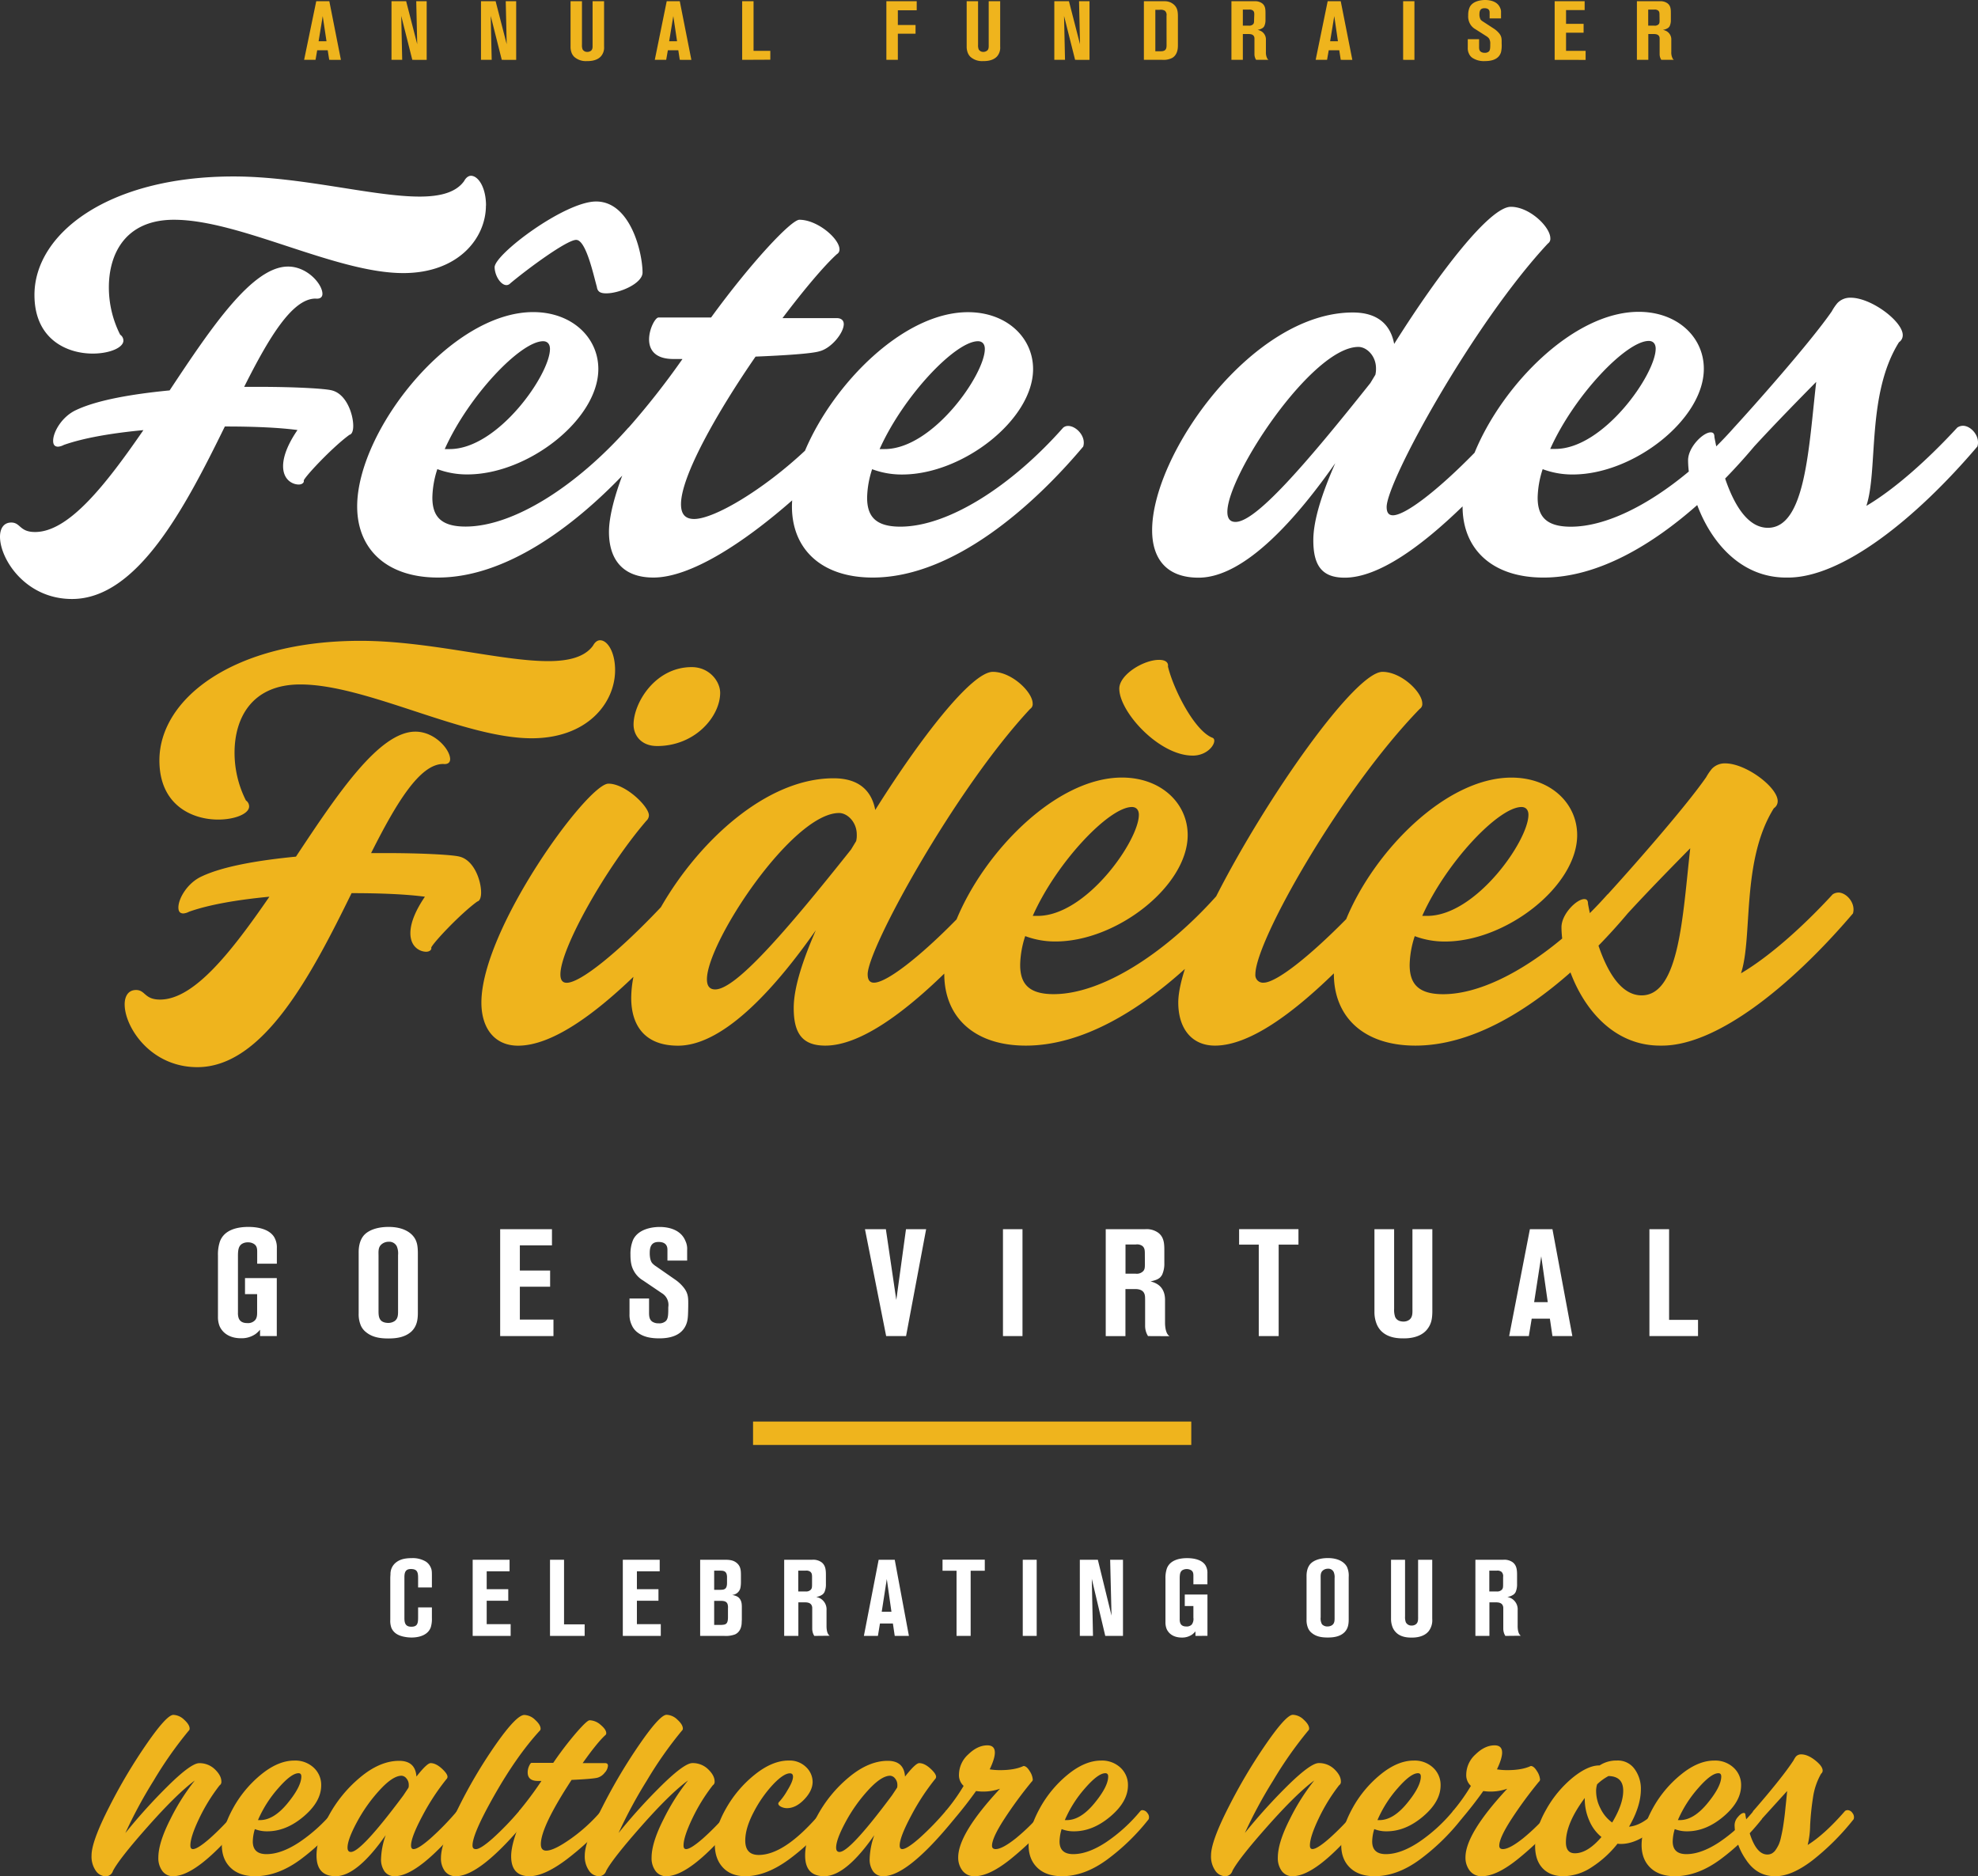
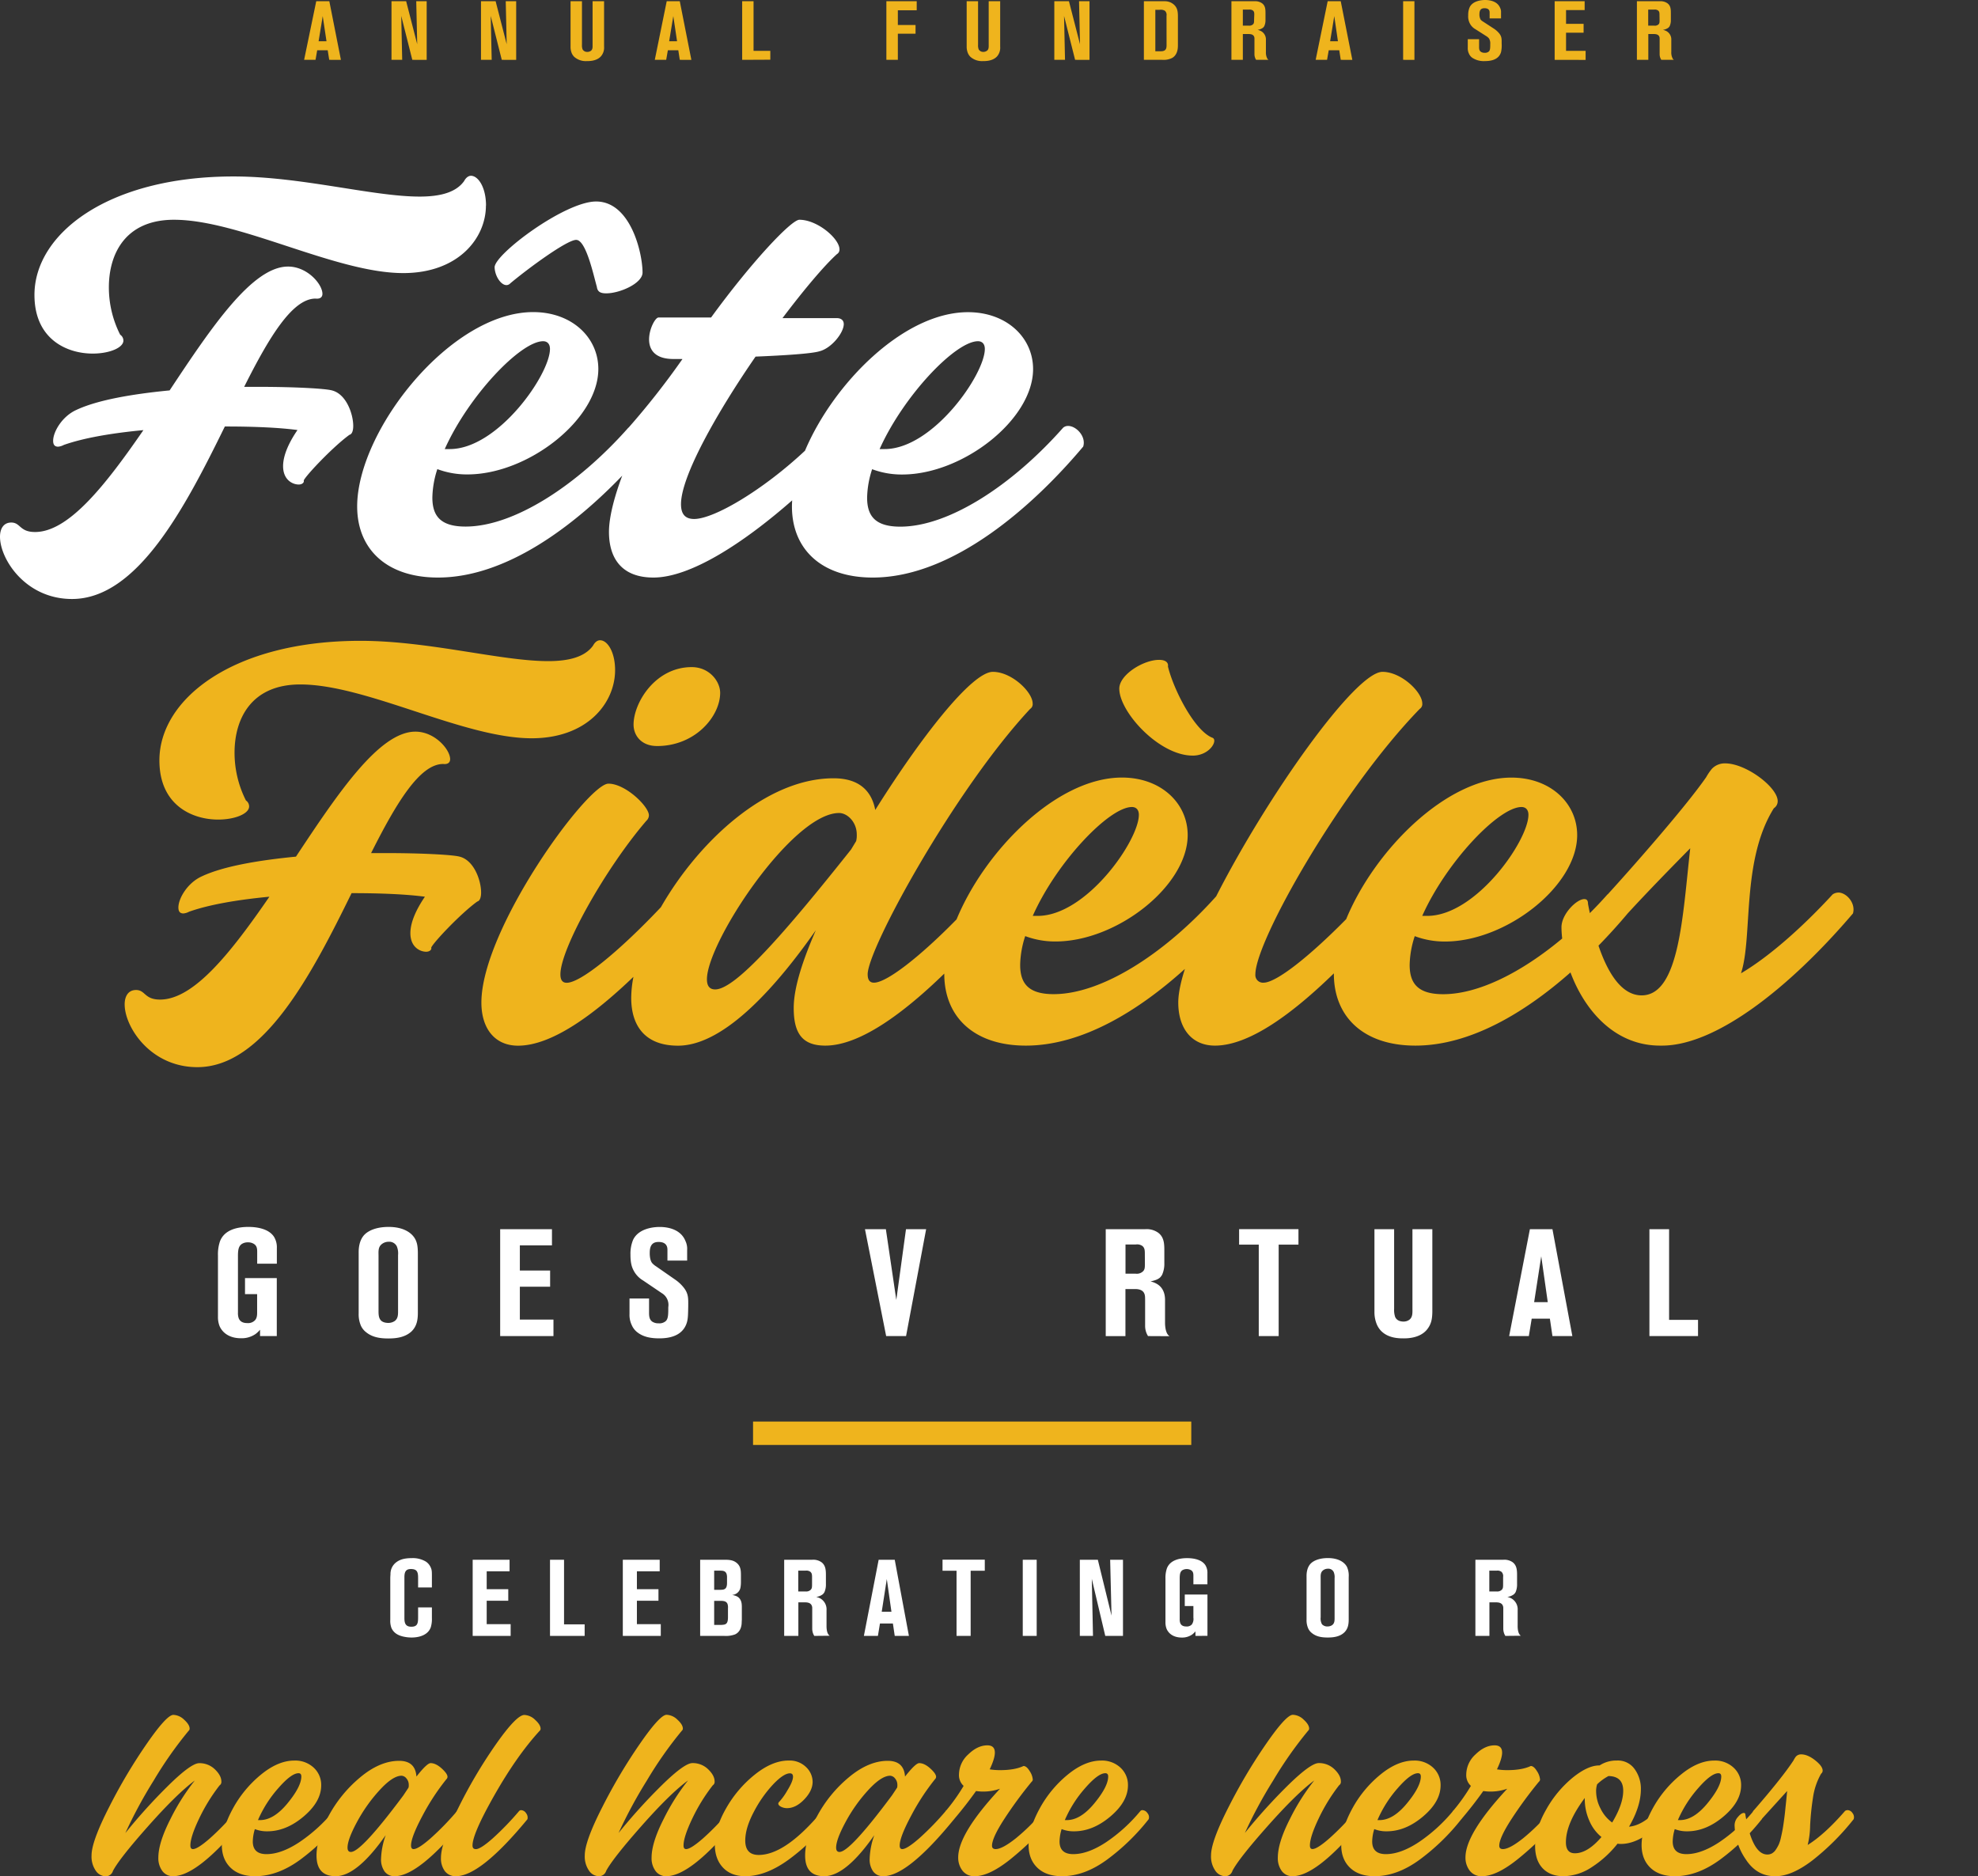
<svg xmlns="http://www.w3.org/2000/svg" viewBox="0 0 894.43 848.37">
  <rect x="0" y="0" width="894.43" height="848.37" fill="#333333" stroke="none" />
  <defs>
    <style>.cls-1{fill:#efb41d;}.cls-2{fill:#fff;}</style>
  </defs>
  <g id="Layer_2" data-name="Layer 2">
    <g id="Layer_1-2" data-name="Layer 1">
      <path class="cls-1" d="M148.87,27.06l-.68-4.32h-4.76l-.75,4.32h-5.16L143,.56h5.92l5.24,26.5ZM145.93,7.28l-1.86,11.37h3.57Z" />
      <path class="cls-1" d="M186.44,27.06l-5-19.85.43,19.85h-4.84V.56h6.63l5,19.44L188.22.56h4.72v26.5Z" />
      <path class="cls-1" d="M226.9,27.06l-5-19.85.44,19.85h-4.84V.56h6.62l5,19.44L228.69.56h4.72v26.5Z" />
      <path class="cls-1" d="M271.85,25.33c-2,2.44-5.79,2.29-6.47,2.29a7.87,7.87,0,0,1-5.71-1.91,5.26,5.26,0,0,1-1.19-1.8A7.57,7.57,0,0,1,258,21V.56h5.16V20.27a5.08,5.08,0,0,0,.28,2.06,2.32,2.32,0,0,0,2.14,1.13,2.58,2.58,0,0,0,1.51-.42c1-.63.87-1.87.87-2.81V.56h5.2V21.09A6,6,0,0,1,271.85,25.33Z" />
      <path class="cls-1" d="M307.39,27.06l-.67-4.32H302l-.76,4.32h-5.15L301.48.56h5.91l5.24,26.5ZM304.46,7.28l-1.87,11.37h3.57Z" />
      <path class="cls-1" d="M335.6,27.06V.56h5.15V23h7.58v4Z" />
      <path class="cls-1" d="M406,4.65V11.3h8v3.94h-8V27.06h-5.19V.56h13.72V4.65Z" />
      <path class="cls-1" d="M451,25.33c-2,2.44-5.79,2.29-6.46,2.29a7.88,7.88,0,0,1-5.72-1.91,5.26,5.26,0,0,1-1.19-1.8,7.55,7.55,0,0,1-.51-2.93V.56h5.15V20.27a5.08,5.08,0,0,0,.28,2.06,2.33,2.33,0,0,0,2.14,1.13A2.58,2.58,0,0,0,446.2,23c1-.63.88-1.87.88-2.81V.56h5.19V21.09A6,6,0,0,1,451,25.33Z" />
      <path class="cls-1" d="M486.15,27.06l-5-19.85.44,19.85h-4.84V.56h6.62l5,19.44L487.93.56h4.73v26.5Z" />
      <path class="cls-1" d="M532.61,21.39c-.16,2.82-1.51,4.24-2.63,4.84a8.65,8.65,0,0,1-4.44.83h-8.29V.56h9.48a6.06,6.06,0,0,1,3.85,1.32c1.91,1.53,2.06,3.49,2.06,5.66V19.93C532.64,20.42,532.64,20.91,532.61,21.39ZM527.49,7.13a2.49,2.49,0,0,0-.72-2.25,3.57,3.57,0,0,0-2.34-.45h-2V23.19h1.82a10.27,10.27,0,0,0,1.47-.07c1.67-.3,1.79-1.46,1.79-2.78Z" />
      <path class="cls-1" d="M568,27.06c-.08-.15-.16-.26-.24-.41a4.76,4.76,0,0,1-.51-2.14V18.46c0-.41,0-.82,0-1.27-.16-1.46-1.31-1.8-2.66-1.8H562V27.06h-5.16V.56H567.2a5.4,5.4,0,0,1,3.41.87c1.66,1.16,1.63,3,1.63,4.72V9a6.42,6.42,0,0,1-.56,2.85,3.36,3.36,0,0,1-.59.71,5.4,5.4,0,0,1-2.46.94,6,6,0,0,1,1.54.53,4.3,4.3,0,0,1,2.26,4.09v5.4a5.84,5.84,0,0,0,.72,3.12,1.64,1.64,0,0,0,.48.41Zm-.83-20.53c0-1-.16-1.35-.6-1.76a2.48,2.48,0,0,0-1.78-.42H562V11.6h2.7a2.46,2.46,0,0,0,1.94-.64c.4-.45.44-.83.44-1.88Z" />
      <path class="cls-1" d="M606.27,27.06l-.67-4.32h-4.76l-.76,4.32h-5.15L600.36.56h5.91l5.24,26.5ZM603.34,7.28l-1.87,11.37H605Z" />
      <path class="cls-1" d="M634.48,27.06V.56h5.11v26.5Z" />
      <path class="cls-1" d="M678.75,23.57c-.63,2.14-2.5,4.05-7.26,4.05a9.43,9.43,0,0,1-5.75-1.5,4.45,4.45,0,0,1-1.47-1.8,5.53,5.53,0,0,1-.56-2.74V17.71h5.12v3.08c0,1-.08,2.1.92,2.7a2.91,2.91,0,0,0,1.58.38,2.64,2.64,0,0,0,1.79-.49c.75-.56.75-1.72.75-3.53a4.18,4.18,0,0,0-.55-2.44,4.64,4.64,0,0,0-1.2-1.05l-4.88-3.11a6.33,6.33,0,0,1-2.33-2.18,6.91,6.91,0,0,1-1-4.2,8.41,8.41,0,0,1,.68-3.64C666.17,0,671,0,671.53,0c.83,0,5.32,0,6.78,3.49a4.26,4.26,0,0,1,.44,2.21V8.33h-5.16V5.63c0-.79-.31-1.91-2.3-1.91-1.19,0-2.3.41-2.3,2.62a4.75,4.75,0,0,0,.55,2.55,4.58,4.58,0,0,0,1.08.87l5,3.26a10.83,10.83,0,0,1,2.3,2.07c1.23,1.54,1.11,2.7,1.11,4.58A14,14,0,0,1,678.75,23.57Z" />
      <path class="cls-1" d="M703,27.06V.56h13.56v4h-8.41v6.23h7.94v4h-7.94V23H717v4.09Z" />
      <path class="cls-1" d="M751.23,27.06c-.08-.15-.16-.26-.24-.41a4.61,4.61,0,0,1-.52-2.14V18.46c0-.41,0-.82,0-1.27-.16-1.46-1.31-1.8-2.66-1.8h-2.46V27.06h-5.16V.56h10.31a5.41,5.41,0,0,1,3.42.87c1.66,1.16,1.62,3,1.62,4.72V9a6.36,6.36,0,0,1-.55,2.85,3.19,3.19,0,0,1-.6.71,5.3,5.3,0,0,1-2.46.94,6,6,0,0,1,1.55.53,4.3,4.3,0,0,1,2.26,4.09v5.4a5.74,5.74,0,0,0,.72,3.12,1.73,1.73,0,0,0,.47.41ZM750.4,6.53c0-1-.16-1.35-.6-1.76A2.49,2.49,0,0,0,748,4.35h-2.7V11.6H748A2.46,2.46,0,0,0,750,11c.39-.45.44-.83.44-1.88Z" />
      <path class="cls-2" d="M117.59,604.14v-2.87a13.83,13.83,0,0,1-1.92,1.85,11,11,0,0,1-6.7,2c-6,0-8.77-3.22-9.73-5.62a11.16,11.16,0,0,1-.68-4.24V567.78a18.34,18.34,0,0,1,.89-6.43c2-5.34,7.94-6.57,12.87-6.57,3.9,0,9.18.82,11.57,4.45a9.1,9.1,0,0,1,1.3,5.13v7.06H116.3v-4.66c0-1.64.13-3.28-1.51-4.31a4.84,4.84,0,0,0-2.68-.69,4.89,4.89,0,0,0-2.8.75c-1.37,1-1.71,2.47-1.71,5.48v25.54a7,7,0,0,0,.34,2.54c.41,1,1.3,2.19,3.83,2.19a4.33,4.33,0,0,0,3.5-1.24c1.09-1.16,1-2.8,1-4.31v-7.53h-5.48v-7.26h14.37v26.22Z" />
      <path class="cls-2" d="M186.12,602c-2.87,2.67-6.78,3.22-10.47,3.22s-7.19-.48-10.07-2.8a7.84,7.84,0,0,1-2.39-3,12.94,12.94,0,0,1-1-5.55V566.69c0-1-.2-5.89,3-8.76,1.78-1.58,5.14-3.15,10.55-3.15,7,0,10.68,2.87,12.11,5.68.76,1.57,1.1,3.08,1.1,6.44v26.9C188.93,596.89,188.45,599.69,186.12,602ZM180,567.51a8.39,8.39,0,0,0-.55-3.9,3.77,3.77,0,0,0-3.69-2.12,4.93,4.93,0,0,0-2.88.89c-2,1.37-1.71,3.49-1.71,5.48V592.3c0,1.44-.07,3.22.82,4.45,1,1.44,3.22,1.44,3.63,1.44a5.2,5.2,0,0,0,2.81-.83c1.64-1.16,1.57-3.08,1.57-4.85Z" />
      <path class="cls-2" d="M226.17,604.14V555.81h23.42v7.32H235.07V574.5h13.69v7.32H235.07v14.86h15.2v7.46Z" />
      <path class="cls-2" d="M310.66,597.78c-1.1,3.9-4.32,7.39-12.53,7.39-3.43,0-7.06-.48-9.93-2.74a8.24,8.24,0,0,1-2.54-3.28,10.62,10.62,0,0,1-1-5v-7h8.84v5.61c0,1.78-.14,3.83,1.57,4.93a5,5,0,0,0,2.74.68,4.36,4.36,0,0,0,3.08-.88c1.3-1,1.3-3.16,1.3-6.44a6.19,6.19,0,0,0-3-6.37L290.8,579a11.21,11.21,0,0,1-4-4c-1-1.72-1.71-3.56-1.71-7.67a16.31,16.31,0,0,1,1.16-6.65c2.74-5.88,11-5.88,12-5.88,1.44,0,9.18,0,11.71,6.36a8.25,8.25,0,0,1,.76,4.05V570h-8.91v-4.93c0-1.44-.55-3.49-4-3.49-2,0-4,.75-4,4.79,0,.2-.13,3.08,1,4.65a8,8,0,0,0,1.85,1.58l8.63,6a17.91,17.91,0,0,1,4,3.76c2.13,2.81,1.92,4.93,1.92,8.36C311.13,594.35,311.13,595.93,310.66,597.78Z" />
      <path class="cls-2" d="M409.71,604.14h-9l-9.58-48.33h9.45l4.72,32,4.38-32h9.11Z" />
-       <path class="cls-2" d="M453.53,604.14V555.81h8.83v48.33Z" />
+       <path class="cls-2" d="M453.53,604.14V555.81v48.33Z" />
      <path class="cls-2" d="M519.11,604.14c-.13-.27-.27-.48-.4-.75a8.65,8.65,0,0,1-.9-3.9v-11c0-.76,0-1.51-.06-2.34-.28-2.66-2.26-3.28-4.59-3.28h-4.25v21.29H500V555.81h17.8a9,9,0,0,1,5.89,1.57c2.88,2.12,2.81,5.47,2.81,8.63v5.2a12.06,12.06,0,0,1-1,5.2,5.9,5.9,0,0,1-1,1.31c-1,.82-1.92,1.16-4.25,1.71a10,10,0,0,1,2.67,1c3.83,2.06,3.9,6.17,3.9,7.47v9.86c0,.13-.13,3.83,1.24,5.68a2.71,2.71,0,0,0,.82.75Zm-1.43-37.45c0-1.85-.28-2.47-1-3.21a4.09,4.09,0,0,0-3.08-.76h-4.66v13.21h4.66a4.07,4.07,0,0,0,3.35-1.16c.69-.82.76-1.51.76-3.42Z" />
      <path class="cls-2" d="M578.2,562.79v41.35h-9V562.79h-8.89v-7h26.84v7Z" />
      <path class="cls-2" d="M645.42,601c-3.42,4.45-10,4.17-11.16,4.17-3.56,0-7.25-.75-9.86-3.49a9.85,9.85,0,0,1-2-3.29,14.48,14.48,0,0,1-.89-5.34V555.81h8.9v35.94a9.86,9.86,0,0,0,.48,3.77c.89,2,3.15,2.05,3.7,2.05a4.34,4.34,0,0,0,2.6-.75c1.71-1.17,1.5-3.42,1.5-5.14V555.81h9v37.45C647.62,596.13,647.34,598.53,645.42,601Z" />
      <path class="cls-2" d="M702,604.14l-1.16-7.87h-8.22l-1.3,7.87h-8.9l9.38-48.33H702l9,48.33Zm-5.07-36.08-3.21,20.75h6.16Z" />
      <path class="cls-2" d="M745.85,604.14V555.81h8.9v41h13.08v7.32Z" />
      <path class="cls-2" d="M159.73,192.6c0,2.15-.56,3.75-1.7,4-7.37,5.34-19.55,18.21-20.68,20.62.29,1.06-.85,1.87-2.25,1.87-2.84,0-7.09-2.13-7.09-8.31,0-5.09,2.84-11,6.51-16.33-7.93-1.07-19.26-1.6-32.29-1.6h-.56c-18.13,37-39.66,78-69.11,78-21,0-32.56-18-32.56-28.14,0-3.75,1.69-6.43,5.09-6.43,4.25,0,3.69,4.28,10.76,4.28,15.29,0,32-21.43,49-46.07-14.16,1.34-26.91,3.49-36,6.7a6.69,6.69,0,0,1-2.55.79c-1.71,0-2.27-1.06-2.27-2.68,0-4,4-11,10.47-13.93,9.64-4.54,25.49-7.22,42.2-8.84,19-28.67,37.4-56,53.54-56,8.78,0,15.56,8,15.56,12.33,0,1.34-.83,2.4-3.1,2.15-10.48,0-21,17.4-32.29,39.91h6.23c17.27,0,30.58.81,33.42,1.6C156.61,178.14,159.73,187.24,159.73,192.6Zm60-99.66c0,14.74-12.46,30.54-37.38,30.54-30.58,0-73.92-24.11-103.67-24.11-22.09,0-29.45,15.53-29.45,30.55a47.31,47.31,0,0,0,5.11,21.42A3.23,3.23,0,0,1,55.8,154c0,3.21-6.24,5.88-13.89,5.88-11.6,0-26.33-6.42-26.33-26.52,0-27.59,33.13-53.57,90.05-53.57,30.6,0,62.89,9.1,84.12,9.1,9.35,0,16.44-1.88,20.11-7,.85-1.6,2-2.41,3.12-2.41C216.37,79.54,219.77,84.91,219.77,92.94Zm10.81,35.36c7.95-6.69,25.78-19.83,30-19.83,4.52,0,7.92,16.36,9.34,21.17.28,2.15,1.42,3,4.24,3,6.24,0,16.43-4.56,16.43-9.39,0-8.84-5.38-32.14-21-32.14-14.16,0-45.89,23.83-45.89,29.73C223.78,125.62,227.77,130.71,230.58,128.3ZM483,192.6a3.35,3.35,0,0,0-2.27.81c-23.22,26.24-51.83,44.73-73.63,44.73-11.33,0-15-4.81-15-13.12a43.68,43.68,0,0,1,2.27-12.86,38,38,0,0,0,13.6,2.4c27.47,0,59.18-24.9,59.18-47.67,0-14.2-11.89-25.73-29.45-25.73-29,0-60.82,32.19-73.69,62.64-18.95,17.74-41.06,30.87-50.12,30.87-4.24,0-5.95-2.41-5.95-6.71,0-12.59,16.15-41.26,33.71-66.71,13-.53,25.49-1.34,28.89-2.41,5.38-1.34,11-8.3,11-12.31,0-1.62-1.14-2.68-3.13-2.68H353.83c9.91-13.14,19-23.86,24.63-28.95a2.38,2.38,0,0,0,1.15-2.13c0-4.83-9.93-13.4-18.13-13.4-3.69,0-21.81,19.28-39.94,44.2H297.76c-1.42,0-4.25,5.09-4.25,9.92,0,4.54,2.54,8.84,11,8.84h4c0,.26,0,.26-.28.54a352.71,352.71,0,0,1-24,30.5l-.07,0c-23.24,26.24-51.84,44.73-73.65,44.73-11.33,0-15-4.81-15-13.12a43.62,43.62,0,0,1,2.25-12.86,38.09,38.09,0,0,0,13.6,2.4c27.47,0,59.2-24.9,59.2-47.67,0-14.2-11.89-25.73-29.46-25.73-37.39,0-79.59,53.59-79.59,87.88,0,19.28,13.31,32.15,36.54,32.15,30.8,0,61.38-23.26,83.32-46.07-3.74,10-6,19-6,25.43,0,11.8,5.65,20.64,20.11,20.64,16.53,0,40.27-15.2,62.73-34.9-.05.93-.1,1.85-.1,2.75,0,19.28,13.31,32.15,36.52,32.15,36.84,0,73.36-33.23,95.18-59.22C491.24,197.42,486.69,192.6,483,192.6Zm-40.78-38.31c2,0,3.11,1.34,3.11,3.49,0,11.52-23.51,45.28-45.32,45.28h-2.26C408.54,179,432,154.29,442.24,154.29Zm-196.64,0c2,0,3.11,1.34,3.11,3.49,0,11.52-23.51,45.28-45.31,45.28h-2.27C211.89,179,235.4,154.29,245.6,154.29Z" />
-       <path class="cls-2" d="M887.62,192.52a4.72,4.72,0,0,0-2.55.81c-13.33,14.48-28.36,27.9-41.12,35.41,5.39-16.36,0-50.43,14.75-74a3.77,3.77,0,0,0,1.7-3.22c0-6.17-14.18-16.9-23.54-16.9a7.94,7.94,0,0,0-6,2.42,22.51,22.51,0,0,0-2.55,3.75c-9.64,13.95-34.88,42.39-44.24,52.58h0c-2.59,2.93-5.25,5.74-8,8.46-.29-1.4-.57-2.79-.83-4.18,0-1.61-.57-2.15-1.7-2.15-3.41,0-10.21,6.71-10.21,12.61a46,46,0,0,0,.33,5.1c-18.28,15.26-37.59,24.95-53.35,24.95-11.35,0-15-4.83-15-13.15a43.8,43.8,0,0,1,2.27-12.87,38.11,38.11,0,0,0,13.61,2.41c27.5,0,59.26-24.94,59.26-47.75C770.51,152.56,758.6,141,741,141c-29.33,0-61.62,32.94-74.22,63.72C650.2,221.68,635.49,233,629.87,233c-2,0-2.84-1.34-2.84-3.75,0-11.54,39.14-82.89,72.88-119.11a2.56,2.56,0,0,0,1.13-2.41c0-5.1-9.35-14.22-17.86-14.22-9.36,0-32,29-52.75,62-1.41-7.51-6.23-14.21-18.71-14.21-45.37,0-90.74,63.84-90.74,98.45,0,12.6,6.24,21.46,21,21.46,21.27,0,45.09-27.9,61.82-51.78-6,13.68-9.93,25.76-9.93,34.88,0,11.53,4,16.9,14.18,16.9,15.45,0,35-14.46,53.31-32.24v0c0,19.31,13.33,32.19,36.58,32.19,24.77,0,49.4-15,69.53-32.79,6.16,16.5,19.45,32.79,40.21,32.79h.85c24.38,0,57.56-26.29,85.64-59.29C895.56,197.35,891.31,192.52,887.62,192.52ZM745.56,154.16c2,0,3.12,1.34,3.12,3.49,0,11.54-23.54,45.34-45.37,45.34H701C711.81,178.84,735.35,154.16,745.56,154.16ZM621.93,169.45l-2.27,3.76C589.6,211,567.76,236,558.69,236c-2.55,0-3.69-1.61-3.69-4.56,0-16.63,38.29-74.57,59.27-74.57,3.69,0,7.94,4,7.94,9.66A11.47,11.47,0,0,1,621.93,169.45Zm177.5,69.21c-8.86,0-15.09-9.78-19.34-22.27,4.78-4.9,9.19-9.81,13.11-14.48h0c9.36-10.19,20.13-21.18,28.07-29.23C817.87,202.45,816.45,238.66,799.43,238.66Z" />
      <path class="cls-1" d="M217.55,403.58c0,2.17-.57,3.79-1.72,4.06C208.4,413,196.1,426,195,428.46c.3,1.07-.86,1.89-2.27,1.89-2.86,0-7.16-2.15-7.16-8.39,0-5.13,2.86-11.07,6.57-16.49-8-1.07-19.43-1.61-32.59-1.61h-.57c-18.29,37.3-40,78.68-69.75,78.68-21.15,0-32.86-18.12-32.86-28.39,0-3.79,1.71-6.5,5.14-6.5,4.29,0,3.72,4.33,10.86,4.33,15.43,0,32.3-21.63,49.45-46.51-14.29,1.36-27.15,3.53-36.29,6.77a6.88,6.88,0,0,1-2.57.8c-1.73,0-2.29-1.07-2.29-2.71,0-4,4-11.07,10.57-14.06,9.72-4.58,25.72-7.29,42.59-8.92,19.15-28.93,37.74-56.52,54-56.52,8.86,0,15.72,8.13,15.72,12.45,0,1.35-.86,2.43-3.15,2.17-10.57,0-21.16,17.57-32.59,40.29h6.29c17.43,0,30.86.81,33.73,1.61C214.4,389,217.55,398.17,217.55,403.58ZM278.14,303c0,14.88-12.57,30.83-37.72,30.83-30.87,0-74.61-24.34-104.63-24.34-22.3,0-29.73,15.68-29.73,30.83a47.88,47.88,0,0,0,5.15,21.63,3.26,3.26,0,0,1,1.44,2.71c0,3.24-6.3,5.93-14,5.93-11.71,0-26.57-6.47-26.57-26.76,0-27.85,33.43-54.07,90.88-54.07,30.89,0,63.48,9.18,84.91,9.18,9.43,0,16.59-1.89,20.29-7,.87-1.62,2-2.43,3.16-2.43C274.71,289.47,278.14,294.88,278.14,303Zm18.94,34.34c17.43,0,28.57-13.53,28.57-24.06,0-5.14-4.84-11.63-12.86-11.63-16.57,0-26.3,16.23-26.3,26C286.49,332.47,289.93,337.33,297.08,337.33Zm242.2,4.33c8,0,11.71-7.3,8.85-8.12-8-3.24-17.43-21.63-20-32.18.29-1.62-.87-3-4-3-7.16,0-18,6.77-18,13C506.11,321.91,524.13,341.66,539.28,341.66Zm292,61.92a4.86,4.86,0,0,0-2.57.82c-13.43,14.6-28.59,28.12-41.45,35.69,5.43-16.49,0-50.85,14.86-74.64a3.75,3.75,0,0,0,1.73-3.23c0-6.23-14.3-17.05-23.73-17.05a8,8,0,0,0-6,2.43,24.56,24.56,0,0,0-2.59,3.79c-9.69,14-35.08,42.65-44.54,53l-.08,0c-2.6,2.94-5.28,5.76-8,8.49-.29-1.39-.57-2.78-.83-4.17,0-1.61-.57-2.17-1.71-2.17-3.43,0-10.29,6.77-10.29,12.72a46,46,0,0,0,.33,5.1c-18.44,15.4-37.92,25.18-53.82,25.18-11.43,0-15.16-4.86-15.16-13.25a43.92,43.92,0,0,1,2.3-13,38.2,38.2,0,0,0,13.72,2.43c27.73,0,59.73-25.14,59.73-48.12,0-14.34-12-26-29.73-26-29.49,0-61.95,33-74.72,64-16.93,17.18-31.67,28.73-37.36,28.73a3.44,3.44,0,0,1-3.7-3.79c0-15.13,38.88-83.54,74.31-120a2.58,2.58,0,0,0,1.16-2.44c0-5.14-9.45-14.32-18-14.32-12.32,0-52.07,56.1-75.2,101.51-23.3,26-51.73,44.23-73.49,44.23-11.43,0-15.14-4.86-15.14-13.25a43.86,43.86,0,0,1,2.28-13,38.28,38.28,0,0,0,13.72,2.43c27.73,0,59.75-25.14,59.75-48.12,0-14.34-12-26-29.73-26-29.54,0-62,33.13-74.78,64.13-16.78,17.12-31.66,28.62-37.34,28.62-2,0-2.86-1.36-2.86-3.79,0-11.63,39.45-83.54,73.47-120a2.57,2.57,0,0,0,1.14-2.44c0-5.14-9.43-14.32-18-14.32-9.43,0-32.31,29.19-53.18,62.45-1.43-7.57-6.27-14.32-18.86-14.32-30.59,0-61.17,28.8-78.08,58.31-19.06,20.14-36.3,34.16-42.57,34.16-2,0-2.86-1.36-2.86-3.79,0-11.63,20.29-47.85,38.88-69.48a3.39,3.39,0,0,0,1.14-2.45c0-4-10.57-14.32-18.3-14.32-9.43,0-57.45,65.7-57.45,99,0,11.63,6,19.48,16.57,19.48,15.17,0,34.14-13.84,52.18-31.13a51.75,51.75,0,0,0-1,9.5c0,12.7,6.3,21.63,21.16,21.63,21.43,0,45.45-28.12,62.32-52.2-6,13.8-10,26-10,35.17,0,11.61,4,17,14.29,17,15.58,0,35.31-14.61,53.79-32.56v.11c0,19.46,13.43,32.45,36.88,32.45,25.73,0,51.32-16.08,71.93-34.68-1.91,6-3,11.22-3,15.2,0,11.63,6,19.48,16.59,19.48,15.62,0,35.27-14.67,53.77-32.67v.22c0,19.46,13.43,32.45,36.86,32.45,25,0,49.83-15.18,70.13-33.09,6.21,16.65,19.61,33.09,40.54,33.09h.86c24.59,0,58-26.51,86.34-59.77C839.23,408.44,835,403.58,831.23,403.58ZM688,364.91c2,0,3.14,1.35,3.14,3.52,0,11.63-23.73,45.71-45.75,45.71h-2.27C654,389.8,677.7,364.91,688,364.91Zm-176.16,0c2,0,3.14,1.35,3.14,3.52,0,11.63-23.73,45.71-45.73,45.71H467C477.81,389.8,501.54,364.91,511.83,364.91ZM387.14,380.32l-2.29,3.79c-30.3,38.13-52.3,63.28-61.45,63.28-2.57,0-3.73-1.63-3.73-4.6,0-16.76,38.61-75.17,59.75-75.17,3.72,0,8,4.06,8,9.73A10.86,10.86,0,0,1,387.14,380.32Zm355.19,69.76c-8.94,0-15.22-9.87-19.51-22.48,4.81-4.93,9.25-9.86,13.19-14.56h0c9.43-10.27,20.29-21.35,28.3-29.47C760.91,413.58,759.48,450.08,742.33,450.08Z" />
      <path class="cls-2" d="M194.81,735.76c-1.65,4.78-8,4.68-8.77,4.68a16.6,16.6,0,0,1-3.27-.34c-2.54-.49-4.78-1.61-5.81-4.1a9.33,9.33,0,0,1-.48-3.6V713.67c0-.59.05-1.22.09-1.81a6.58,6.58,0,0,1,2.44-5.31c1.42-1.12,3.32-2,7.12-2a11.46,11.46,0,0,1,6.44,1.56,6,6,0,0,1,2.15,2.54c.53,1.12.58,1.8.58,3.9v5.26h-6.24v-4.34c0-2.63-.44-4-3.27-4-2.44,0-2.92,1.51-2.92,3.75v18.44c0,2.24.48,3.9,3.12,3.9,2.83,0,3.07-1.61,3.07-4.24v-4.5h6.24v4.88A12.75,12.75,0,0,1,194.81,735.76Z" />
      <path class="cls-2" d="M213.74,739.71V705.28h16.68v5.22H220.08v8.09h9.75v5.22h-9.75V734.4h10.83v5.31Z" />
      <path class="cls-2" d="M248.71,739.71V705.28h6.34v29.21h9.32v5.22Z" />
      <path class="cls-2" d="M281.63,739.71V705.28h16.68v5.22H288v8.09h9.75v5.22H288V734.4H298.8v5.31Z" />
      <path class="cls-2" d="M335.38,733.91c-.05.83-.25,3.85-3,5.12a11.86,11.86,0,0,1-4.87.68H316.6V705.28h10.68c2.05,0,4,0,5.71,1.32,1.95,1.51,2.05,3.51,2.05,5.7v3.07a14.2,14.2,0,0,1-.2,2.44,4.08,4.08,0,0,1-3.8,3.37c2,.39,2.78.88,3.41,1.66,1.08,1.41,1,3,1,4.63v4.87C335.43,732.88,335.38,733.42,335.38,733.91Zm-6.63-20.54a5.44,5.44,0,0,0-.15-1.51c-.44-1.61-1.8-1.65-3.12-1.65h-2.54v8.67h2.3a12.28,12.28,0,0,0,1.7-.09c1.22-.25,1.81-1,1.81-3.07Zm.43,13.85a4.88,4.88,0,0,0-.19-1.9c-.49-1.41-2.05-1.46-3.31-1.46h-2.74v10.88h2.69a8.5,8.5,0,0,0,1.61-.1c1.36-.2,1.94-1,1.94-3.36Z" />
      <path class="cls-2" d="M368.2,739.71c-.09-.2-.19-.34-.29-.54a6.28,6.28,0,0,1-.63-2.78v-7.85c0-.54,0-1.07,0-1.66-.2-1.9-1.61-2.34-3.27-2.34h-3v15.17H354.6V705.28h12.68a6.46,6.46,0,0,1,4.19,1.12c2,1.51,2,3.9,2,6.15v3.7a8.64,8.64,0,0,1-.68,3.71,4.28,4.28,0,0,1-.73.92,6.27,6.27,0,0,1-3,1.22,7.12,7.12,0,0,1,1.91.69,5.7,5.7,0,0,1,2.78,5.31v7c0,.09-.1,2.73.87,4a2.2,2.2,0,0,0,.59.54Zm-1-26.68c0-1.31-.19-1.75-.73-2.29a3,3,0,0,0-2.2-.53h-3.31v9.41h3.31a2.91,2.91,0,0,0,2.39-.83c.49-.59.54-1.07.54-2.44Z" />
      <path class="cls-2" d="M404.59,739.71l-.83-5.61h-5.85l-.93,5.61h-6.34l6.68-34.43h7.27L411,739.71ZM401,714l-2.29,14.77h4.39Z" />
      <path class="cls-2" d="M438.92,710.25v29.46h-6.38V710.25H426.2v-5h19.11v5Z" />
      <path class="cls-2" d="M462.48,739.71V705.28h6.3v34.43Z" />
      <path class="cls-2" d="M499.79,739.71l-6.09-25.8.54,25.8h-5.95V705.28h8.14l6.19,25.26L502,705.28h5.8v34.43Z" />
      <path class="cls-2" d="M540.57,739.71v-2.05A10.25,10.25,0,0,1,539.2,739a7.88,7.88,0,0,1-4.78,1.46c-4.29,0-6.24-2.29-6.92-4a8,8,0,0,1-.49-3V713.81a13.33,13.33,0,0,1,.63-4.58c1.42-3.8,5.66-4.68,9.17-4.68,2.78,0,6.54.58,8.24,3.17a6.47,6.47,0,0,1,.93,3.66v5h-6.34v-3.32c0-1.17.1-2.34-1.07-3.07a4,4,0,0,0-3.9,0c-1,.68-1.22,1.75-1.22,3.9v18.19a5,5,0,0,0,.24,1.81c.29.73.93,1.56,2.73,1.56a3.1,3.1,0,0,0,2.49-.88,4.24,4.24,0,0,0,.73-3.08V726.2h-3.9V721H546v18.68Z" />
      <path class="cls-2" d="M607.87,738.15c-2,1.9-4.82,2.29-7.46,2.29s-5.12-.34-7.17-2a5.58,5.58,0,0,1-1.7-2.14,9.25,9.25,0,0,1-.73-4V713c0-.73-.15-4.19,2.14-6.24,1.27-1.12,3.66-2.24,7.51-2.24,5,0,7.61,2.05,8.63,4a9.53,9.53,0,0,1,.78,4.59v19.16C609.87,734.54,609.53,736.54,607.87,738.15Zm-4.38-24.53a6,6,0,0,0-.4-2.78,2.68,2.68,0,0,0-2.63-1.51,3.54,3.54,0,0,0-2.05.63c-1.41,1-1.22,2.49-1.22,3.9v17.42a5.38,5.38,0,0,0,.59,3.16,3.26,3.26,0,0,0,2.58,1,3.69,3.69,0,0,0,2-.59c1.17-.83,1.13-2.19,1.13-3.46Z" />
-       <path class="cls-2" d="M646.11,737.47c-2.44,3.17-7.12,3-8,3-2.53,0-5.17-.53-7-2.49a6.92,6.92,0,0,1-1.46-2.34,10.3,10.3,0,0,1-.64-3.8V705.28h6.34v25.6a6.81,6.81,0,0,0,.35,2.68,2.79,2.79,0,0,0,2.63,1.47,3.06,3.06,0,0,0,1.85-.54c1.22-.83,1.07-2.43,1.07-3.65V705.28h6.39V732A8.1,8.1,0,0,1,646.11,737.47Z" />
      <path class="cls-2" d="M680.69,739.71c-.09-.2-.19-.34-.29-.54a6.28,6.28,0,0,1-.63-2.78v-7.85c0-.54,0-1.07,0-1.66-.2-1.9-1.61-2.34-3.27-2.34h-3v15.17h-6.34V705.28h12.68A6.46,6.46,0,0,1,684,706.4c2,1.51,2,3.9,2,6.15v3.7a8.64,8.64,0,0,1-.68,3.71,4.28,4.28,0,0,1-.73.92,6.27,6.27,0,0,1-3,1.22,7,7,0,0,1,1.9.69,5.68,5.68,0,0,1,2.78,5.31v7c0,.09-.09,2.73.88,4a2.06,2.06,0,0,0,.59.54Zm-1-26.68a2.67,2.67,0,0,0-.73-2.29,3,3,0,0,0-2.2-.53h-3.31v9.41h3.31a2.91,2.91,0,0,0,2.39-.83c.49-.59.54-1.07.54-2.44Z" />
      <path class="cls-1" d="M107.78,818.49a2.91,2.91,0,0,1,2.22,1.34,2.82,2.82,0,0,1,.58,2.75q-21,25.78-32.33,25.79A5.85,5.85,0,0,1,73.4,846,9.7,9.7,0,0,1,71.6,840q0-6.76,5.48-17.5a96.89,96.89,0,0,1,11-17.39q-7.93,5.83-21,20.54t-16,20.31a3.39,3.39,0,0,1-3.38,2.45,5.51,5.51,0,0,1-4.38-2.51,11.18,11.18,0,0,1-1.92-6.94q0-6.31,8-21.95a243.4,243.4,0,0,1,17-28.59q9-13,12-13a7.38,7.38,0,0,1,4.9,2.22q2.45,2.22,2.45,4a1.25,1.25,0,0,1-.47,1,177.66,177.66,0,0,0-15.81,22.52,209.49,209.49,0,0,0-12.78,23.69,255.27,255.27,0,0,1,19.55-21.59q10.2-10,13.83-10a9.94,9.94,0,0,1,7.12,2.8c1.94,1.88,2.91,3.7,2.91,5.49a1.84,1.84,0,0,1-.81,1.75A81.09,81.09,0,0,0,90,822.4q-3.92,8.22-3.91,12.08c0,1.09.39,1.63,1.17,1.63q2.1,0,7.7-4.9a115.6,115.6,0,0,0,11.9-12.37A1.3,1.3,0,0,1,107.78,818.49Z" />
      <path class="cls-1" d="M151.78,818.49a2.91,2.91,0,0,1,2.22,1.34,2.82,2.82,0,0,1,.58,2.75A97.88,97.88,0,0,1,136,840.72q-10.33,7.65-20.61,7.65-7.11,0-11.08-3.8t-4-10.21q0-7.35,4.9-16.4a51.8,51.8,0,0,1,12.72-15.46q7.81-6.42,15.17-6.42a12.22,12.22,0,0,1,8.76,3.21,10.58,10.58,0,0,1,3.38,8q0,7.35-7.93,14.07t-16.46,6.71a14.62,14.62,0,0,1-5.6-1,19.77,19.77,0,0,0-.94,5.6c0,3.81,2.07,5.72,6.19,5.72q6.66,0,14.82-5.37a72.68,72.68,0,0,0,15.53-14.12A1.26,1.26,0,0,1,151.78,818.49ZM135,801.8q-3.27,0-9.16,6.77A53.92,53.92,0,0,0,116.65,823h.93q6.19,0,12.43-7.59t6.25-12.13C136.26,802.3,135.83,801.8,135,801.8Z" />
      <path class="cls-1" d="M207.69,818.49a2.91,2.91,0,0,1,2.21,1.34,2.83,2.83,0,0,1,.59,2.75q-21,25.78-32,25.79a5.45,5.45,0,0,1-4.55-2.1,9.3,9.3,0,0,1-1.63-5.84,34.76,34.76,0,0,1,2.1-10.62q-13,18.56-22.64,18.56-8.64,0-8.64-9.34,0-7.59,5.31-17.62a59.18,59.18,0,0,1,14.3-17.63q9-7.57,17.74-7.58,7.35,0,7.82,7.12,4.78-6.08,6.42-6.08,2.34,0,5,2.4c1.75,1.59,2.63,2.86,2.63,3.79a1.46,1.46,0,0,1-.47,1.05A103.14,103.14,0,0,0,191,821.11q-5.13,9.64-5.13,13.37c0,1.09.39,1.63,1.17,1.63q2.1,0,7.7-4.9a123.93,123.93,0,0,0,12-12.37A1.3,1.3,0,0,1,207.69,818.49Zm-49,18.91q4.67,0,23.7-25.56l2.33-3.51a3.94,3.94,0,0,0,.12-1.16,4.43,4.43,0,0,0-1.05-3,3,3,0,0,0-2.22-1.23c-2.65,0-6,2.21-10,6.6A71.48,71.48,0,0,0,161.35,824q-4.2,7.82-4.2,11.43C157.15,836.73,157.65,837.4,158.66,837.4Z" />
      <path class="cls-1" d="M206.17,848.37a6,6,0,0,1-5-2.28A9.56,9.56,0,0,1,199.4,840q0-6.76,7.88-22.58a220.31,220.31,0,0,1,17.1-28.89q9.21-13.07,12.72-13.07a7.38,7.38,0,0,1,4.9,2.22q2.44,2.22,2.45,4a1.25,1.25,0,0,1-.47,1q-10.26,11.21-20.31,28.88t-10,22.94c0,1.09.5,1.63,1.52,1.63q2.1,0,7.58-4.84a129,129,0,0,0,12-12.43,1.3,1.3,0,0,1,.94-.35,2.78,2.78,0,0,1,2.16,1.34,3.19,3.19,0,0,1,.64,2.75Q217.26,848.37,206.17,848.37Z" />
-       <path class="cls-1" d="M272.81,818.49a2.75,2.75,0,0,1,2.16,1.34,3.16,3.16,0,0,1,.64,2.75,131.17,131.17,0,0,1-19.55,18.32q-10,7.47-16.63,7.47-8.28,0-8.29-9,0-6.3,5.14-17.74a3.26,3.26,0,0,1-1.52-2.8,154.16,154.16,0,0,0,9.92-13.31.31.31,0,0,0,.12-.23h-1.63c-3,0-4.56-1.29-4.56-3.85a6.91,6.91,0,0,1,.65-2.92c.42-.93.79-1.4,1.1-1.4h9.81a153.48,153.48,0,0,1,10.33-13.54c3.3-3.81,5.35-5.72,6.13-5.72a7.81,7.81,0,0,1,5,2.1q2.51,2.1,2.51,3.74a1.1,1.1,0,0,1-.47.93Q270,788,263.47,797.24h10.16c.85,0,1.28.4,1.28,1.17a5.11,5.11,0,0,1-1.46,3.15,6.39,6.39,0,0,1-3.09,2.22q-1.87.59-11.9,1.05-13.9,21.24-13.89,29.07c0,1.94.81,2.91,2.45,2.91q3.49,0,11.14-5.42a75.36,75.36,0,0,0,13.72-12.55A1.26,1.26,0,0,1,272.81,818.49Z" />
      <path class="cls-1" d="M330.82,818.49a2.91,2.91,0,0,1,2.22,1.34,2.82,2.82,0,0,1,.58,2.75q-21,25.78-32.33,25.79a5.82,5.82,0,0,1-4.84-2.33,9.64,9.64,0,0,1-1.81-6.08q0-6.76,5.48-17.5a96.33,96.33,0,0,1,11-17.39q-8,5.83-21,20.54t-16,20.31a3.41,3.41,0,0,1-3.39,2.45,5.52,5.52,0,0,1-4.38-2.51,11.18,11.18,0,0,1-1.92-6.94q0-6.31,8-21.95a243.4,243.4,0,0,1,17-28.59q9-13,12-13a7.38,7.38,0,0,1,4.9,2.22q2.44,2.22,2.45,4a1.25,1.25,0,0,1-.47,1,177.66,177.66,0,0,0-15.81,22.52,211.12,211.12,0,0,0-12.78,23.69,255.27,255.27,0,0,1,19.55-21.59q10.2-10,13.83-10a9.94,9.94,0,0,1,7.12,2.8c1.94,1.88,2.92,3.7,2.92,5.49a1.84,1.84,0,0,1-.82,1.75A81.09,81.09,0,0,0,313,822.4q-3.91,8.22-3.91,12.08c0,1.09.39,1.63,1.17,1.63q2.1,0,7.7-4.9a115.6,115.6,0,0,0,11.9-12.37A1.3,1.3,0,0,1,330.82,818.49Z" />
      <path class="cls-1" d="M375.52,822.58a97.21,97.21,0,0,1-18.85,18.26q-10.34,7.53-19.66,7.53-6.43,0-10.1-3.91T323.23,834q0-7.35,5.08-16.28a52.9,52.9,0,0,1,13-15.29q7.94-6.36,15.29-6.36a10.61,10.61,0,0,1,7.94,3,9.28,9.28,0,0,1,2.92,6.6q0,4-3.74,7.93t-7.7,4a6.06,6.06,0,0,1-2.86-.64c-.82-.42-1.23-.91-1.23-1.46a1.29,1.29,0,0,1,.47-.81,29,29,0,0,0,3.62-5.08q2.57-4.14,2.57-6.24c0-1-.47-1.52-1.4-1.52q-2.81,0-7.59,5a56,56,0,0,0-8.7,12.38q-3.9,7.35-3.9,13,0,6.52,6.06,6.53,12.15,0,28.72-19.84a1.26,1.26,0,0,1,.93-.35,1.8,1.8,0,0,1,1.11.41,11,11,0,0,1,1.05.93,2.27,2.27,0,0,1,.64,1.28A4.53,4.53,0,0,1,375.52,822.58Z" />
      <path class="cls-1" d="M428.63,818.49a2.91,2.91,0,0,1,2.21,1.34,2.83,2.83,0,0,1,.59,2.75q-21,25.78-32,25.79a5.45,5.45,0,0,1-4.55-2.1,9.3,9.3,0,0,1-1.63-5.84,34.76,34.76,0,0,1,2.1-10.62q-12.94,18.56-22.64,18.56-8.64,0-8.64-9.34,0-7.59,5.31-17.62a59.18,59.18,0,0,1,14.3-17.63q9-7.57,17.74-7.58,7.35,0,7.82,7.12,4.78-6.08,6.42-6.08,2.34,0,5,2.4c1.75,1.59,2.63,2.86,2.63,3.79a1.46,1.46,0,0,1-.47,1.05,103.14,103.14,0,0,0-10.86,16.63q-5.13,9.64-5.13,13.37c0,1.09.39,1.63,1.17,1.63q2.1,0,7.7-4.9a123.93,123.93,0,0,0,12-12.37A1.3,1.3,0,0,1,428.63,818.49Zm-49,18.91q4.68,0,23.7-25.56l2.33-3.51a3.94,3.94,0,0,0,.12-1.16,4.43,4.43,0,0,0-1.05-3,3,3,0,0,0-2.22-1.23c-2.64,0-6,2.21-10,6.6A71.48,71.48,0,0,0,382.29,824q-4.2,7.82-4.2,11.43C378.09,836.73,378.59,837.4,379.6,837.4Z" />
      <path class="cls-1" d="M472.86,818.37a2.69,2.69,0,0,1,2.22,1.4,3.11,3.11,0,0,1,.46,2.81,142.58,142.58,0,0,1-18.67,18.14q-9.57,7.65-16.11,7.65a6.57,6.57,0,0,1-5.54-2.51,9.55,9.55,0,0,1-1.93-6q0-10.74,18.91-31.05a22.88,22.88,0,0,1-7.94,1.29,24.22,24.22,0,0,1-2.91-.24q-4.56,6.42-9.93,12.73a3.35,3.35,0,0,1-2.86-1.23c-1-1-1.26-1.81-.87-2.51a84.55,84.55,0,0,0,8.05-11.32,6.53,6.53,0,0,1-2.1-5.14,12.45,12.45,0,0,1,4.2-9.1c2.81-2.73,5.68-4.09,8.64-4.09,2.26,0,3.38,1.09,3.38,3.27,0,1.79-.77,4.32-2.33,7.58a29.1,29.1,0,0,0,4.67.36q6.65,0,10.62-1.87c.93,0,1.87.78,2.8,2.33a8,8,0,0,1,1.4,3.86,1.6,1.6,0,0,1-.58,1,186.58,186.58,0,0,0-12.37,16.86q-5.49,8.48-5.49,12c0,1,.55,1.52,1.64,1.52q3,0,9.16-4.9a90.86,90.86,0,0,0,12.43-12.37A2.26,2.26,0,0,1,472.86,818.37Z" />
      <path class="cls-1" d="M516.63,818.49a2.91,2.91,0,0,1,2.22,1.34,2.82,2.82,0,0,1,.58,2.75,97.64,97.64,0,0,1-18.62,18.14q-10.32,7.65-20.6,7.65-7.11,0-11.09-3.8t-4-10.21q0-7.35,4.9-16.4a51.8,51.8,0,0,1,12.72-15.46q7.82-6.42,15.17-6.42a12.22,12.22,0,0,1,8.76,3.21,10.58,10.58,0,0,1,3.38,8q0,7.35-7.94,14.07t-16.45,6.71a14.62,14.62,0,0,1-5.6-1,19.77,19.77,0,0,0-.94,5.6q0,5.71,6.19,5.72,6.64,0,14.82-5.37a72.68,72.68,0,0,0,15.53-14.12A1.26,1.26,0,0,1,516.63,818.49ZM499.82,801.8q-3.27,0-9.16,6.77A53.92,53.92,0,0,0,481.5,823h.93q6.18,0,12.43-7.59t6.25-12.13C501.11,802.3,500.68,801.8,499.82,801.8Z" />
      <path class="cls-1" d="M614,818.49a2.91,2.91,0,0,1,2.22,1.34,2.82,2.82,0,0,1,.58,2.75q-21,25.78-32.33,25.79a5.85,5.85,0,0,1-4.85-2.33,9.7,9.7,0,0,1-1.8-6.08q0-6.76,5.48-17.5a96.89,96.89,0,0,1,11-17.39q-7.93,5.83-21,20.54t-16,20.31a3.39,3.39,0,0,1-3.38,2.45,5.51,5.51,0,0,1-4.38-2.51,11.18,11.18,0,0,1-1.92-6.94q0-6.31,8-21.95a243.4,243.4,0,0,1,17-28.59q9-13,12-13a7.38,7.38,0,0,1,4.91,2.22q2.44,2.22,2.45,4a1.25,1.25,0,0,1-.47,1,177.66,177.66,0,0,0-15.81,22.52,207.88,207.88,0,0,0-12.78,23.69,256.89,256.89,0,0,1,19.54-21.59q10.22-10,13.84-10a9.94,9.94,0,0,1,7.12,2.8c1.94,1.88,2.91,3.7,2.91,5.49a1.84,1.84,0,0,1-.81,1.75,81.09,81.09,0,0,0-9.28,15.12q-3.91,8.22-3.91,12.08c0,1.09.39,1.63,1.16,1.63,1.41,0,4-1.63,7.71-4.9a115.6,115.6,0,0,0,11.9-12.37A1.3,1.3,0,0,1,614,818.49Z" />
      <path class="cls-1" d="M658,818.49a2.91,2.91,0,0,1,2.22,1.34,2.82,2.82,0,0,1,.58,2.75,97.64,97.64,0,0,1-18.62,18.14q-10.32,7.65-20.6,7.65-7.11,0-11.09-3.8t-4-10.21q0-7.35,4.9-16.4a51.8,51.8,0,0,1,12.72-15.46q7.82-6.42,15.17-6.42a12.22,12.22,0,0,1,8.76,3.21,10.58,10.58,0,0,1,3.38,8q0,7.35-7.93,14.07t-16.46,6.71a14.62,14.62,0,0,1-5.6-1,19.77,19.77,0,0,0-.94,5.6q0,5.71,6.19,5.72,6.64,0,14.82-5.37a72.68,72.68,0,0,0,15.53-14.12A1.26,1.26,0,0,1,658,818.49ZM641.19,801.8q-3.27,0-9.16,6.77A53.92,53.92,0,0,0,622.87,823h.93q6.18,0,12.43-7.59t6.25-12.13C642.48,802.3,642.05,801.8,641.19,801.8Z" />
      <path class="cls-1" d="M702.23,818.37a2.67,2.67,0,0,1,2.22,1.4,3.11,3.11,0,0,1,.47,2.81,142.63,142.63,0,0,1-18.68,18.14q-9.57,7.65-16.1,7.65a6.59,6.59,0,0,1-5.55-2.51,9.6,9.6,0,0,1-1.92-6q0-10.74,18.9-31.05a22.82,22.82,0,0,1-7.93,1.29,24.36,24.36,0,0,1-2.92-.24q-4.56,6.42-9.92,12.73a3.34,3.34,0,0,1-2.86-1.23c-1-1-1.27-1.81-.88-2.51a85.44,85.44,0,0,0,8.06-11.32,6.53,6.53,0,0,1-2.1-5.14,12.45,12.45,0,0,1,4.2-9.1q4.2-4.1,8.63-4.09,3.39,0,3.39,3.27,0,2.68-2.33,7.58a29,29,0,0,0,4.66.36q6.66,0,10.63-1.87c.93,0,1.86.78,2.8,2.33a8.09,8.09,0,0,1,1.4,3.86,1.62,1.62,0,0,1-.59,1,188.52,188.52,0,0,0-12.37,16.86q-5.49,8.48-5.49,12c0,1,.55,1.52,1.64,1.52q3,0,9.16-4.9a90.3,90.3,0,0,0,12.43-12.37A2.3,2.3,0,0,1,702.23,818.37Z" />
      <path class="cls-1" d="M749,818.84c.85-.54,1.75-.35,2.68.58a3.31,3.31,0,0,1,1,3.16q-10.5,11.19-19.72,11.2a7.77,7.77,0,0,1-1.52-.12,48,48,0,0,1-11.67,10.62A23.71,23.71,0,0,1,707,848.37q-6,0-9.4-3.56t-3.44-10q0-7.82,5-16.57a50.73,50.73,0,0,1,11.9-14.36q6.9-5.61,12.14-5.6h.12a13.91,13.91,0,0,1,7.82-2.22,9.28,9.28,0,0,1,8.05,3.91,15.12,15.12,0,0,1,2.8,9q0,7.82-5.36,17Q742.5,825.5,749,818.84ZM712.16,838q5.72,0,12-7.35a19.11,19.11,0,0,1-5.55-7.53,24.08,24.08,0,0,1-2-9.63V813q-8.52,11.44-8.52,20Q708.07,838,712.16,838ZM729,824.09q5-8.28,5-14.36,0-6.53-6.65-6.65a22.27,22.27,0,0,0-5.14,3.73,9.8,9.8,0,0,0-.46,3.28,17.08,17.08,0,0,0,2,7.7A16.75,16.75,0,0,0,729,824.09Z" />
      <path class="cls-1" d="M793.85,818.49a2.91,2.91,0,0,1,2.22,1.34,2.83,2.83,0,0,1,.59,2.75A97.93,97.93,0,0,1,778,840.72q-10.34,7.65-20.6,7.65-7.12,0-11.09-3.8t-4-10.21q0-7.35,4.9-16.4A51.68,51.68,0,0,1,760,802.5q7.82-6.42,15.17-6.42a12.2,12.2,0,0,1,8.75,3.21,10.55,10.55,0,0,1,3.39,8q0,7.35-7.94,14.07t-16.46,6.71a14.65,14.65,0,0,1-5.6-1,20.08,20.08,0,0,0-.93,5.6q0,5.71,6.18,5.72,6.66,0,14.83-5.37a72.64,72.64,0,0,0,15.52-14.12A1.26,1.26,0,0,1,793.85,818.49Zm-16.8-16.69q-3.27,0-9.16,6.77A54.21,54.21,0,0,0,758.72,823h.94q6.18,0,12.43-7.59t6.24-12.13C778.33,802.3,777.9,801.8,777.05,801.8Z" />
      <path class="cls-1" d="M835.52,818.49a2.75,2.75,0,0,1,2.16,1.34,2.9,2.9,0,0,1,.53,2.75,111.15,111.15,0,0,1-18.62,18.61q-9.39,7.17-16.63,7.18h-.35q-8.29,0-13.25-7.7a28.28,28.28,0,0,1-5-15.41,5.67,5.67,0,0,1,1.52-3.68c1-1.21,1.9-1.81,2.68-1.81.47,0,.7.31.7.93q3.15,17.87,9.92,17.86a4.19,4.19,0,0,0,2.1-.52,5.16,5.16,0,0,0,1.7-1.64,18.51,18.51,0,0,0,1.34-2.33,16.31,16.31,0,0,0,1-3.21c.31-1.32.56-2.53.76-3.62s.41-2.49.64-4.2.41-3.15.52-4.32.28-2.68.47-4.55.33-3.3.41-4.32l-11.55,12.73a3.33,3.33,0,0,1-2.86-1.23c-1-1-1.27-1.81-.88-2.51q13.19-15.17,18.21-22.88a10.32,10.32,0,0,1,1-1.63,3.12,3.12,0,0,1,2.45-1.05c1.87,0,4,.87,6.24,2.63s3.45,3.32,3.45,4.72a1.78,1.78,0,0,1-.7,1.4,30.65,30.65,0,0,0-3.68,10.91,116.82,116.82,0,0,0-1.28,12.55,38.91,38.91,0,0,1-1.11,8.75q7.69-4.77,16.92-15.4A2.13,2.13,0,0,1,835.52,818.49Z" />
      <rect class="cls-1" x="340.52" y="642.79" width="198.16" height="10.58" />
    </g>
  </g>
</svg>